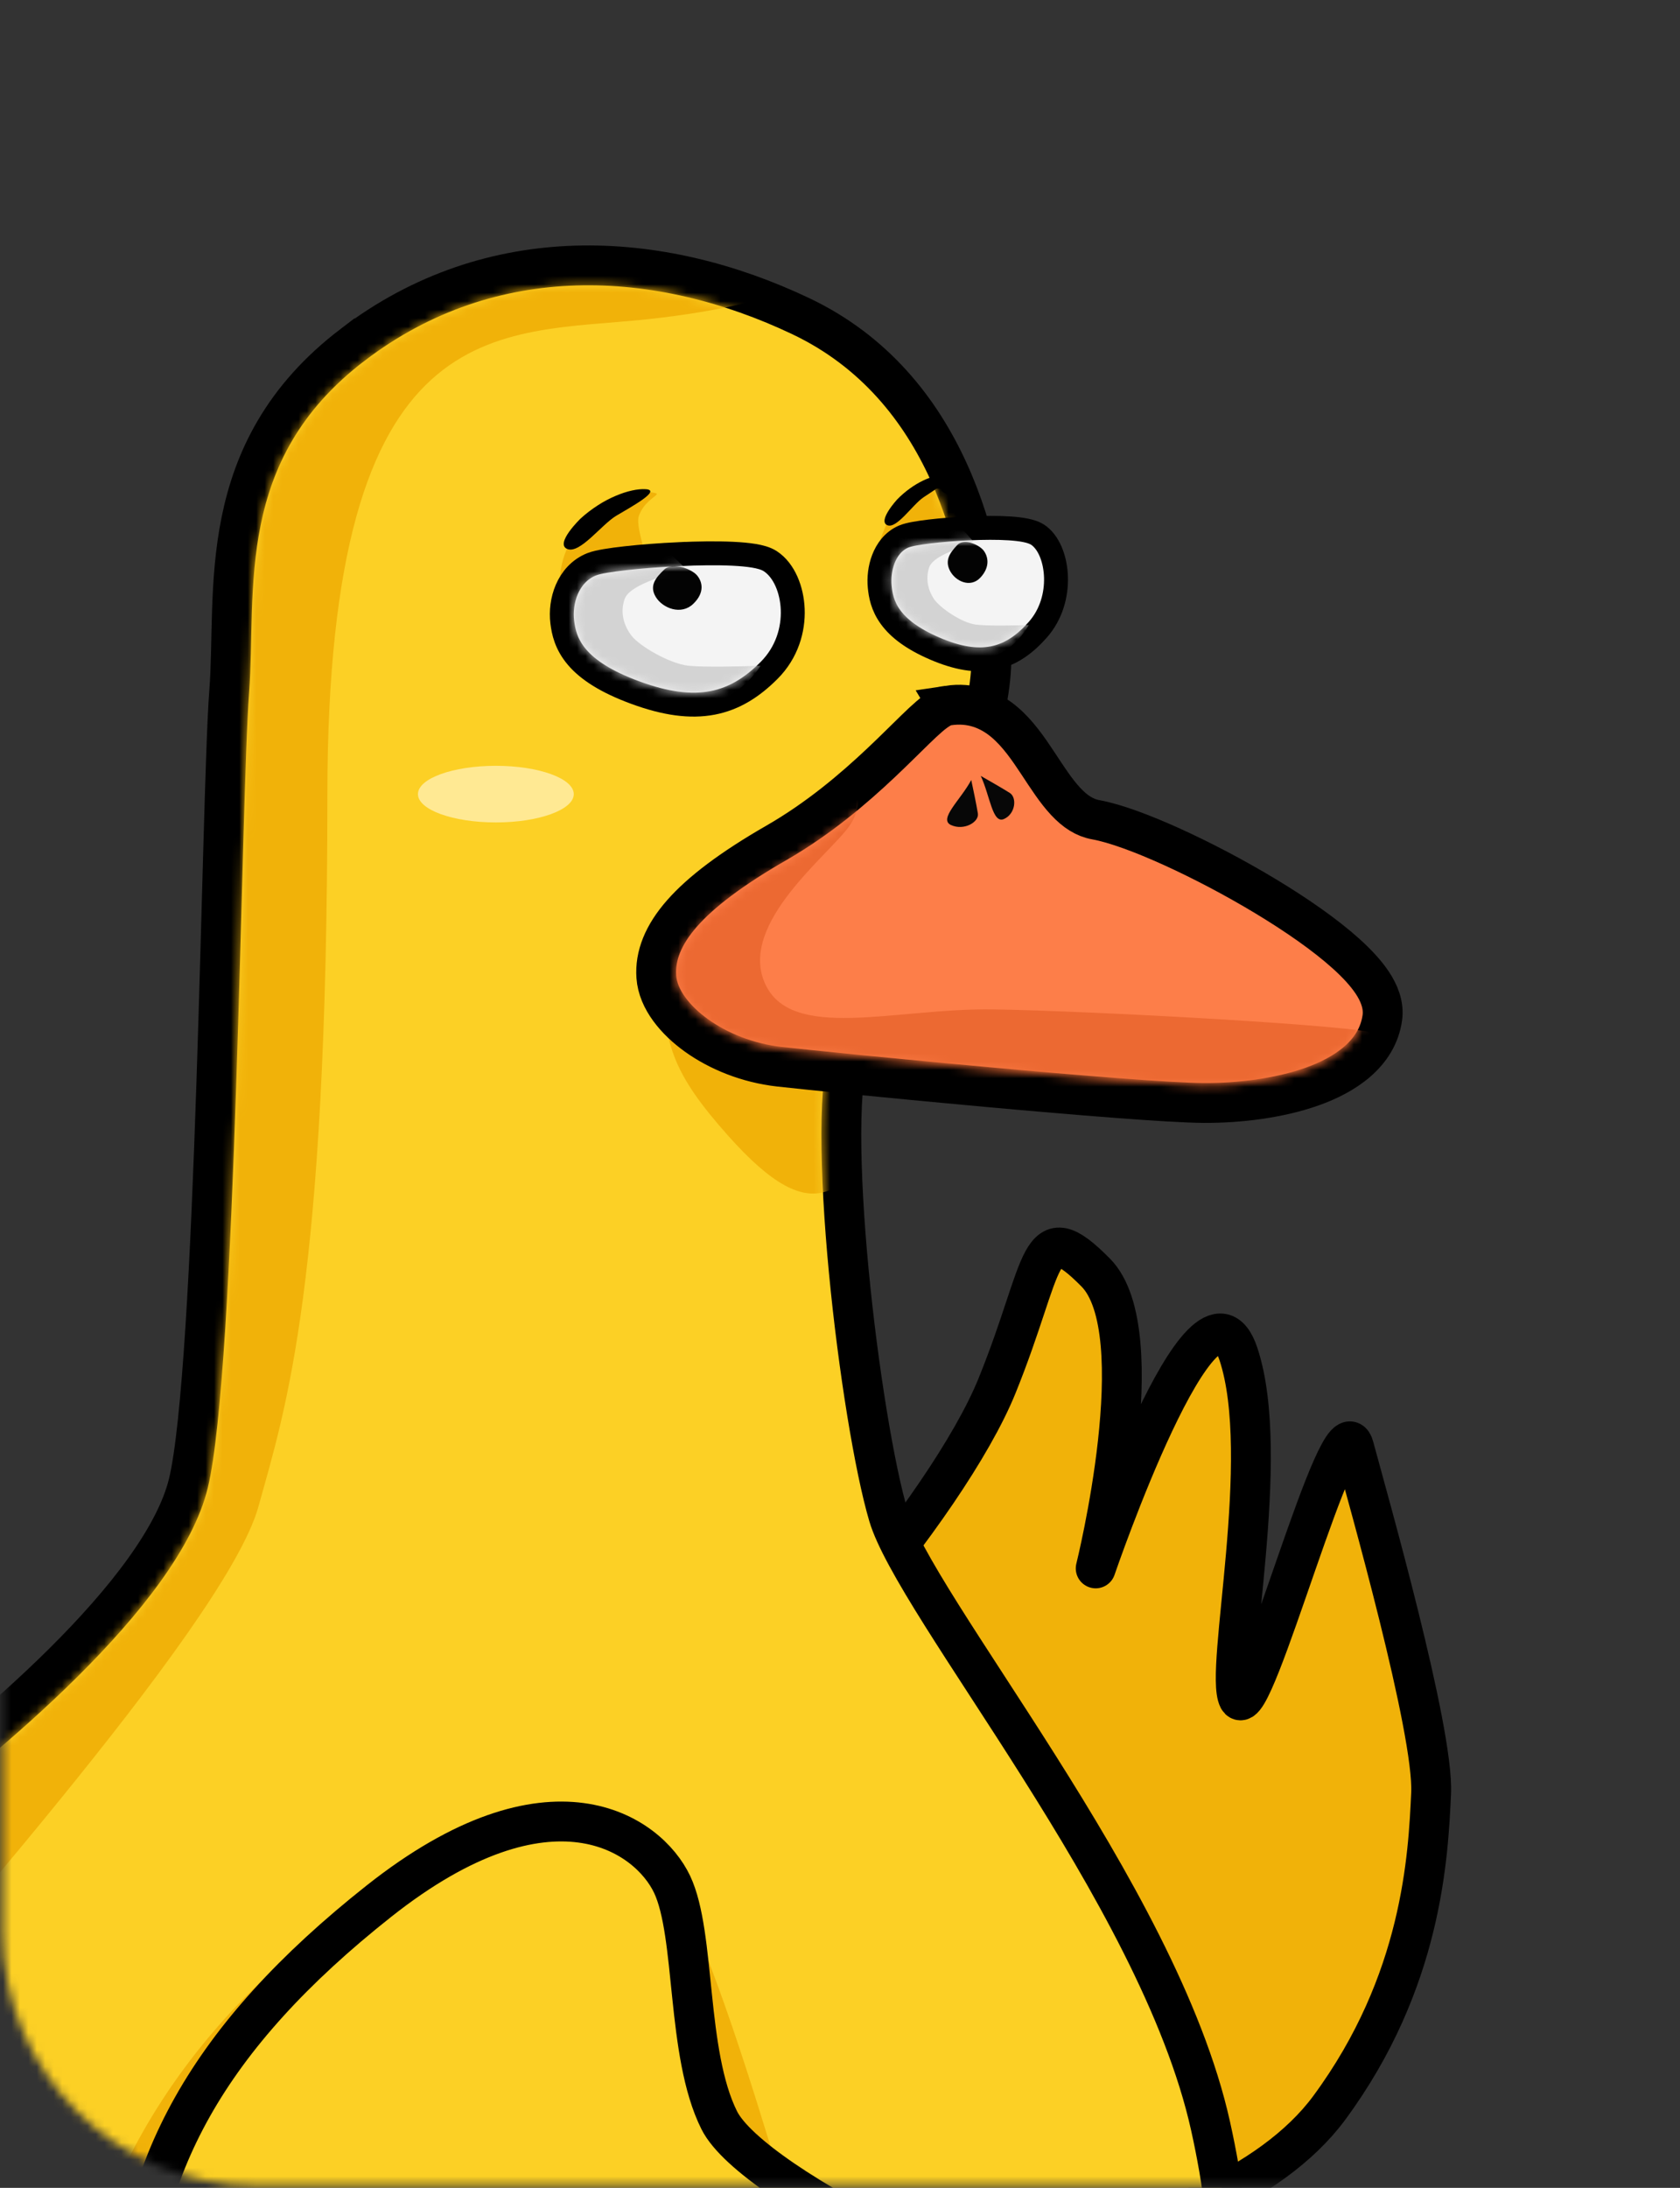
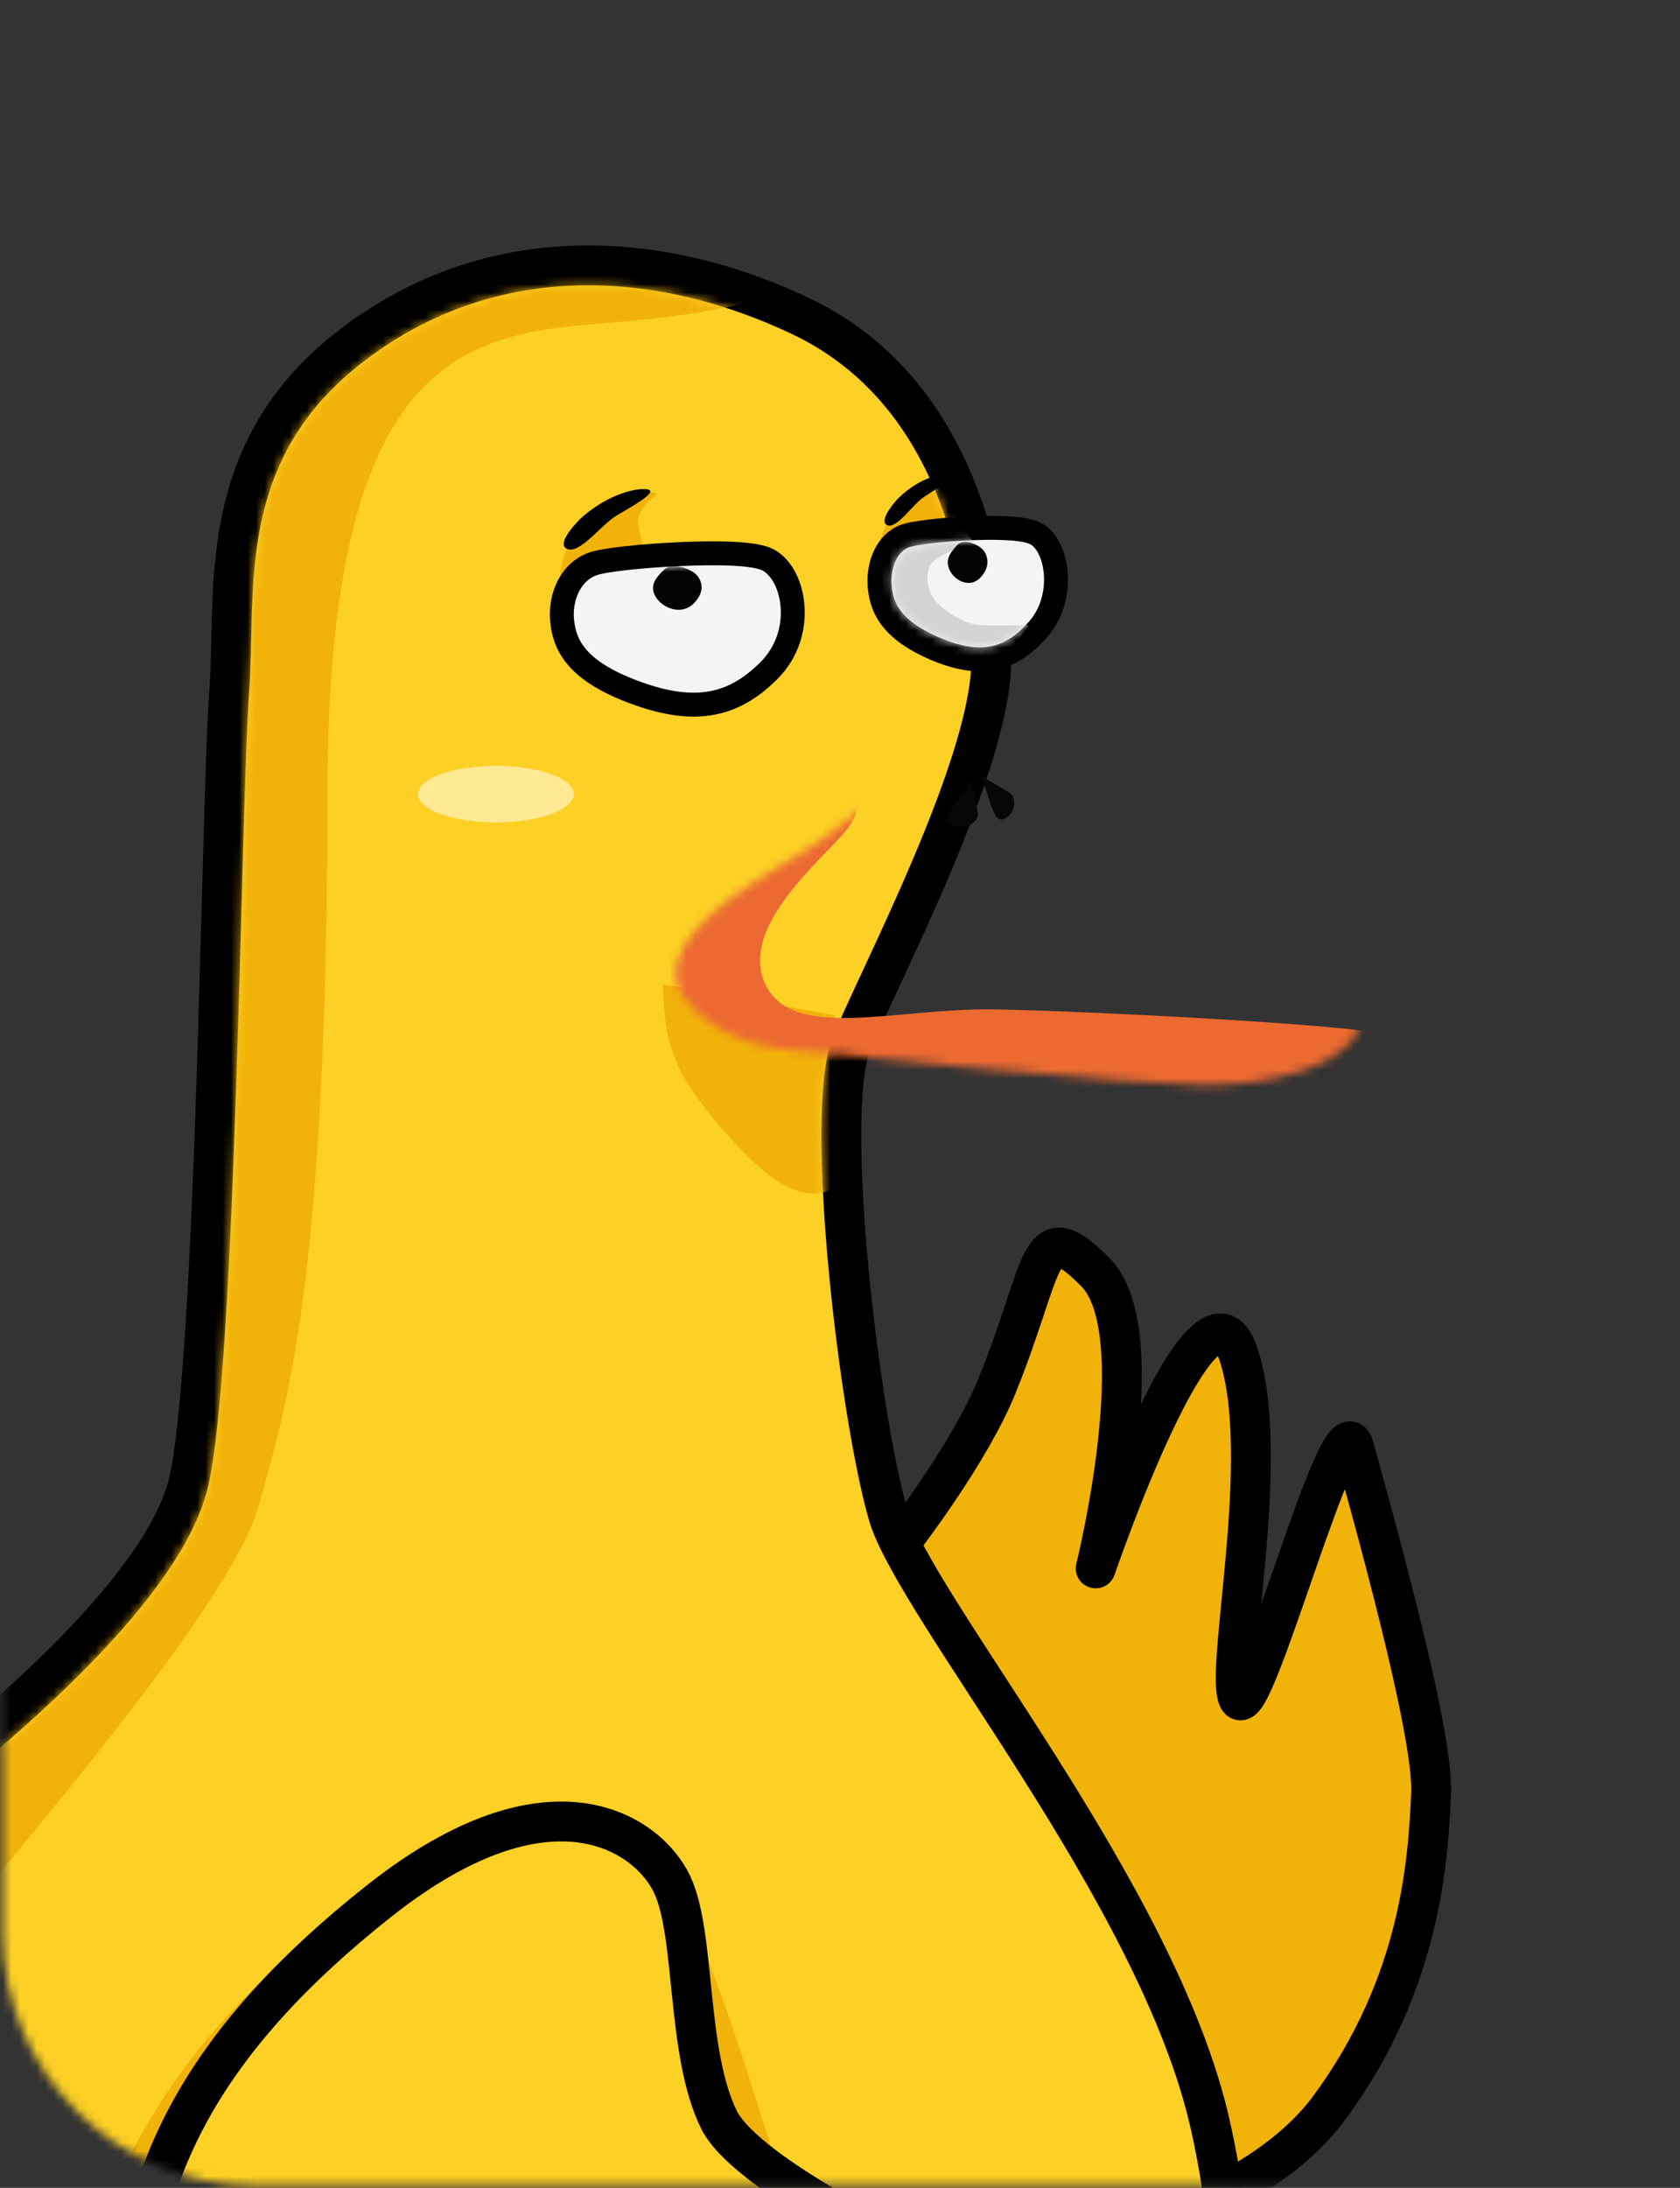
<svg xmlns="http://www.w3.org/2000/svg" id="ePlqD6dZvk01" viewBox="0 0 199 259" shape-rendering="geometricPrecision" text-rendering="geometricPrecision" project-id="bf64181234aa4e0fac873df07e0cf816" export-id="d8e1f514c1c04ae08f92492b67f1d367" cached="false">
  <rect x="0" y="0" width="199" height="259" fill="#333333" stroke="none" />
  <style>
#ePlqD6dZvk04_tr {animation: ePlqD6dZvk04_tr__tr 2000ms linear infinite normal forwards}@keyframes ePlqD6dZvk04_tr__tr { 0% {transform: translate(77.941px,246.624px) rotate(0deg)} 15% {transform: translate(77.941px,246.624px) rotate(31.119deg)} 30% {transform: translate(77.941px,246.624px) rotate(0deg)} 100% {transform: translate(77.941px,246.624px) rotate(0deg)}} #ePlqD6dZvk016_ts {animation: ePlqD6dZvk016_ts__ts 2000ms linear infinite normal forwards}@keyframes ePlqD6dZvk016_ts__ts { 0% {transform: translate(94.058px,68.857px) scale(1,1)} 25% {transform: translate(94.058px,68.857px) scale(1,1)} 40% {transform: translate(94.058px,68.857px) scale(1,0.332)} 60% {transform: translate(94.058px,68.857px) scale(1,1)} 100% {transform: translate(94.058px,68.857px) scale(1,1)}} #ePlqD6dZvk034_tr {animation: ePlqD6dZvk034_tr__tr 2000ms linear infinite normal forwards}@keyframes ePlqD6dZvk034_tr__tr { 0% {transform: translate(86.304px,90.507px) rotate(0deg)} 25% {transform: translate(86.304px,90.507px) rotate(0deg)} 40% {transform: translate(86.304px,90.507px) rotate(-4.539deg)} 55% {transform: translate(86.304px,90.507px) rotate(0deg)} 100% {transform: translate(86.304px,90.507px) rotate(0deg)}} #ePlqD6dZvk044_to {animation: ePlqD6dZvk044_to__to 2000ms linear infinite normal forwards}@keyframes ePlqD6dZvk044_to__to { 0% {transform: translate(86.46px,280.826px)} 50% {transform: translate(86.46px,280.826px)} 65% {transform: translate(86.46px,268.584px)} 80% {transform: translate(86.46px,280.826px)} 100% {transform: translate(86.46px,280.826px)}}
</style>
  <g transform="translate(-.151 0.151)" mask="url(#ePlqD6dZvk046)">
    <g>
      <g id="ePlqD6dZvk04_tr" transform="translate(77.941,246.624) rotate(0)">
        <g transform="translate(-77.941,-246.624)">
          <path d="M157.601,249.384c-13.785,18.668-59.319,23.016-72.844,18.732-13.526-4.285-28.038-6.593-37.035-28.425s-.242-30.22,6.003-31.783s18.696,2.1,27.05-.164c8.354-2.263,31.618-29.365,37.486-43.864c5.868-14.498,4.706-20.433,11.677-13.387c6.971,7.047,0,35.024,0,35.024s12.86-37.594,16.911-25.371c4.05,12.223-1.707,37.546,0,40.805c1.706,3.259,12.038-35.926,13.679-29.832c1.64,6.094,9.485,33.567,9.141,41.018-.345,7.451-1.04,22.312-12.068,37.247Z" transform="translate(0 0)" fill="#f1b209" stroke="#000" stroke-width="4.719" stroke-linejoin="round" />
        </g>
      </g>
      <path d="M41.928,40.664c16.456-12.538,36.349-11.344,53.1-3.375C112.485,45.593,116.736,64.931,117.542,76.772c.23,3.368-.64,7.599-1.954,11.958-1.332,4.42-3.201,9.225-5.159,13.834-1.96,4.615-4.027,9.081-5.765,12.819-1.762,3.79-3.135,6.729-3.781,8.423-.683,1.795-1.063,5.356-1.074,10.232-.01,4.758.325,10.436.877,16.23c1.108,11.637,3.058,23.455,4.702,29.003.746,2.518,2.989,6.505,6.292,11.761c1.622,2.579,3.451,5.394,5.408,8.405c1.954,3.006,4.03,6.201,6.127,9.52c8.342,13.196,17.235,28.651,20.327,42.564c3.065,13.791,2.863,24.38-.354,35.73-3.175,11.204-9.282,23.096-17.771,39.441-9.008,17.344-27.055,25.061-43.003,28.948-8.019,1.955-15.658,2.976-21.571,3.733-2.982.381-5.47.687-7.399,1.011-.962.162-1.731.319-2.318.477-.292.078-.515.152-.68.216-.081.031-.141.057-.183.078-.033.016-.051.026-.055.028-1.056.679-2.082,1.82-3.417,3.449-1.261,1.538-2.76,3.461-4.594,5.179-1.869,1.751-4.154,3.365-7.106,4.365-2.954,1.001-6.443,1.343-10.661.741-4.128-.59-7.064-1.725-9.068-3.521-2.064-1.85-2.833-4.122-3.197-6.264-.178-1.047-.269-2.125-.352-3.116-.085-1.022-.163-1.973-.308-2.923-.283-1.86-.804-3.569-2.004-5.17-1.408-1.877-4.616-5.353-8.933-9.801-4.277-4.407-9.532-9.656-14.943-15.025-10.788-10.703-22.254-21.936-27.642-27.755-5.554-5.998-11.479-15.581-16.551-24.8-5.099-9.269-9.44-18.366-11.805-23.526-.655-1.43-1.095-2.992-.727-4.47.431-1.729,1.753-2.632,3.021-3.028c1.171-.366,2.523-.391,3.772-.319c1.292.074,2.72.273,4.146.501c2.951.471,5.875,1.055,8.479,1.248c1.281.094,2.344.08,3.171-.057.841-.139,1.225-.369,1.387-.523c2.558-2.443,8.176-8.253,14.75-14.702c6.468-6.346,13.76-13.208,19.318-17.376c5.381-4.036,13.528-10.48,20.735-17.636c3.603-3.578,6.935-7.298,9.56-10.95c2.641-3.675,4.476-7.157,5.229-10.266.798-3.291,1.463-9.944,2.01-18.489.542-8.47.955-18.59,1.293-28.682.672-20.096,1.045-40.228,1.529-46.541.906-11.804-1.998-28.396,14.627-41.062Z" fill="#fcd025" stroke="#000" stroke-width="4.719" />
      <g mask="url(#ePlqD6dZvk013)">
        <g>
          <path d="M38.93,94.018c0-57.977,20.143-54.472,37.986-56.384s22.622-6.372,22.622-6.372c-7.178.266-45.932-17.07-60.607-12.604-18.344,5.583-30.308,49.45-40.676,90.126-10.368,40.676-43.866,55.83-72.579,78.959-28.713,23.13-7.178,73.377,4.785,96.506c11.964,23.13,43.867,65.401,57.425,82.15s38.283,15.154,60.615,7.179c17.866-6.381,107.692-33.233,107.692-33.233l-8.635-74.58c0,0-10.247,27.54-28.177,22.878s-16.498,2.712-28.476-36.386c-11.978-39.099-14.238-31.415-14.238-31.415l-35.935,5.876c0,0-25.079,15.091-31.415,46.105s5.61,37.261-6.088,36.139c-11.698-1.123-28.911-31.761-29.891-43.197s5.329-17.037,9.938-23.852c4.609-6.814,43.49-49.322,47.478-63.679c3.19-11.485,8.175-26.239,8.175-84.216Z" fill="#f1b209" />
          <path d="M86.383,134.278c-6.449-7.242-7.505-10.663-7.72-17.905l20.332,3.656c.573,7.77,4.625,13.715,4.109,16.069-.516,2.353-1.796,3.571-4.884,4.726-3.088,1.155-6.678-.752-11.837-6.546Z" fill="#f1b209" />
          <path d="M105.265,61.564c.595-1.714,1.85-2.591,3.876-3.625.897-.162,2.659-.41,2.532-.109-.16.377,1.561.484,1.363,2.098-.197,1.614,6.551,6.815,5.765,7.466-.787.651-12.35,7.163-12.521,7.047s-2.464-2.831-2.62-6.031c-.157-3.2,1.011-5.132,1.605-6.846Z" fill="#f1b209" />
          <ellipse rx="9.228" ry="3.351" transform="translate(58.887 93.858)" fill="#ffe993" />
        </g>
        <mask id="ePlqD6dZvk013" mask-type="alpha" x="-150%" y="-150%" height="400%" width="400%">
          <path d="M94.014,39.42c16.211,7.712,20.377,25.819,21.174,37.513s-13.775,38.852-16.511,46.033c-3.419,8.976,1.029,45.434,4.449,56.975c3.419,11.541,32.129,45.164,38.113,72.092s-.869,40.749-17.916,73.572-68.738,29.959-74.392,33.594c-5.654,3.634-8.549,15.612-24.169,13.381-15.619-2.23-7.316-11.995-13.374-20.072-6.058-8.078-40.988-41.228-51.673-52.769-10.686-11.54-23.241-37.447-27.943-47.706-4.702-10.258,17.643.902,22.733-3.959s23.02-23.77,33.855-31.896c10.835-8.127,32.983-26.078,36.402-40.184c3.419-14.105,3.932-81.594,4.891-94.088.959-12.494-1.847-27.517,13.704-39.366s34.445-10.833,50.657-3.121Z" fill="#fff" />
        </mask>
      </g>
      <path d="M69.909,60.81c1.047-1.567,2.653-2.186,5.161-2.811c1.045.014,3.082.109,2.872.381-.263.34-1.527.963-2.105,2.509s1.849,6.694.82,7.182-8.282,5.718-8.449,5.571c-.167-.147-2.147-3.253-1.617-6.423.53-3.17,2.271-4.842,3.318-6.409Z" fill="#f1b209" />
      <g id="ePlqD6dZvk016_ts" transform="translate(94.058,68.857) scale(1,1)">
        <g transform="translate(-94.058,-68.857)">
          <g>
            <path d="M80.575,65.449c2.236-.103,4.502-.135,6.366-.046.93.045,1.79.12,2.509.24.659.11,1.405.287,1.951.645c1.65,1.083,2.558,3.399,2.649,5.685.095,2.381-.664,5.107-2.805,7.248-1.949,1.949-4.072,3.339-6.711,3.841-2.616.497-5.558.086-9.091-1.207-3.52-1.289-5.652-2.703-6.934-4.202-1.319-1.544-1.62-3.043-1.758-4.178-.149-1.229.009-2.614.538-3.844.534-1.241,1.486-2.404,2.958-2.983.412-.162,1.015-.289,1.641-.396.664-.113,1.48-.222,2.388-.323c1.819-.203,4.058-.377,6.298-.48Z" fill="#f4f4f4" stroke="#000" stroke-width="2.832" />
            <g mask="url(#ePlqD6dZvk023)">
              <g>
-                 <path d="M74.137,70.774c.551-1.584,3.96-2.445,7.094-3.753-.413-.402-1.288-1.246-1.481-1.412-.241-.207-5.131-.276-7.197-.276-2.066,0-6.405,3.684-7.782,5.131-1.377,1.446-1.274,6.818-.448,8.678.827,1.859,14.256,4.132,18.629,4.132c3.498,0,6.324-3.076,7.3-4.614-2.089.08-6.722.193-8.54,0-2.273-.241-5.819-2.341-6.749-3.547-.93-1.205-1.377-2.755-.827-4.339Z" fill="#d3d3d3" />
                <path d="M77.832,70.521c-.811-1.336,0-2.291,1.002-3.245c1.002-.955,3.246-.048,3.866.668s1.002,2.005-.429,3.389c-1.432,1.384-3.627.525-4.439-.811Z" fill="#030303" />
              </g>
              <mask id="ePlqD6dZvk023" mask-type="alpha" x="-150%" y="-150%" height="400%" width="400%">
                <path d="M90.623,67.473c-2.23-1.464-17.776-.327-19.857.493-2.081.819-2.852,3.337-2.609,5.339s.977,4.733,7.772,7.221s10.674,1.335,14.314-2.306s2.609-9.284.38-10.747Z" transform="translate(0 0)" fill="#f4f4f4" />
              </mask>
            </g>
          </g>
          <g>
            <path d="M114.952,62.396c1.659-.073,3.349-.086,4.748.003.697.044,1.355.116,1.914.229.501.101,1.138.272,1.618.639.691.53,1.168,1.326,1.476,2.139.317.835.501,1.804.527,2.812.052,2.008-.522,4.342-2.166,6.193-1.467,1.653-3.112,2.889-5.199,3.325-2.072.432-4.348.028-6.989-1.107-2.638-1.135-4.258-2.382-5.231-3.711-.992-1.356-1.202-2.652-1.295-3.607-.101-1.044.025-2.221.431-3.274.403-1.047,1.145-2.114,2.371-2.654.359-.158.855-.269,1.317-.355.505-.093,1.118-.182,1.795-.263c1.355-.161,3.02-.296,4.683-.369Z" fill="#f4f4f4" stroke="#000" stroke-width="2.832" />
            <g mask="url(#ePlqD6dZvk031)">
              <g>
                <path d="M110.192,67.074c.418-1.335,2.937-2.041,5.257-3.126-.301-.342-.94-1.062-1.081-1.203-.176-.176-3.78-.266-5.303-.279-1.524-.013-4.75,3.073-5.776,4.286-1.026,1.214-.99,5.754-.394,7.331.595,1.577,10.479,3.585,13.703,3.613c2.579.023,4.685-2.559,5.416-3.853-1.541.054-4.957.119-6.296-.055-1.674-.218-4.273-2.017-4.949-3.042-.677-1.025-.995-2.337-.577-3.672Z" fill="#d3d3d3" />
                <path d="M112.679,67.418c-.652-1.257.019-2.145.845-3.031s2.651-.021,3.152.653.802,1.884-.379,3.17c-1.18,1.286-2.966.466-3.618-.791Z" fill="#030303" />
              </g>
              <mask id="ePlqD6dZvk031" mask-type="alpha" x="-150%" y="-150%" height="400%" width="400%">
                <path d="M122.37,64.391c-1.633-1.252-13.102-.391-14.642.288s-2.128,2.802-1.964,4.496.685,4.007,5.677,6.154c4.991,2.147,7.859,1.197,10.57-1.856s1.992-7.83.359-9.081Z" transform="translate(0 0)" fill="#f4f4f4" />
              </mask>
            </g>
          </g>
        </g>
      </g>
      <path d="M76.641,57.76c-1.912-.123-5.13,1.122-7.712,3.469c0,0-3.093,2.979-1.592,3.606s4.047-2.878,5.808-3.929c1.76-1.051,5.408-3.023,3.496-3.146Z" />
      <g id="ePlqD6dZvk034_tr" transform="translate(86.304,90.507) rotate(0)">
        <g transform="translate(-86.304,-90.507)">
-           <path d="M112.447,83.628c2.735-.416,4.919.483,6.65,1.932c1.615,1.352,2.891,3.231,3.975,4.868c1.157,1.748,2.143,3.298,3.307,4.545c1.122,1.201,2.246,1.933,3.567,2.172c2.29.414,5.558,1.633,9.028,3.207c3.524,1.599,7.438,3.649,11.073,5.84c3.62,2.182,7.046,4.552,9.547,6.805c1.245,1.122,2.341,2.286,3.113,3.449.733,1.106,1.406,2.562,1.183,4.144-.608,4.315-4.506,6.781-8.278,8.129-3.943,1.409-8.736,1.982-12.903,1.954-8.117-.054-43.447-3.533-50.228-4.291-3.823-.428-7.269-1.864-9.831-3.701-2.43-1.742-4.562-4.222-4.756-6.946-.176-2.478.815-4.973,3.065-7.525c2.218-2.515,5.787-5.243,11.145-8.322c5.033-2.892,9.185-6.448,12.402-9.48c1.629-1.536,2.948-2.867,4.113-3.995.565-.547,1.098-1.05,1.577-1.462.45-.387.979-.805,1.524-1.086l.345-.177.382-.058Z" transform="translate(0-.253)" fill="#fd7e49" stroke="#000" stroke-width="4.719" />
          <path d="M112.806,97.522c-1.536-.699,1.133-2.974,2.391-5.334.194.893.622,2.934.785,3.957.162,1.023-1.641,2.075-3.176,1.376Z" fill="#070707" />
          <path d="M119.078,96.802c-1.368.611-1.643-2.704-2.752-5.098.784.443,2.571,1.465,3.437,2.013.867.548.684,2.474-.685,3.085Z" fill="#070707" />
          <g mask="url(#ePlqD6dZvk041)">
            <g>
              <path d="M90.72,116.173c-3.031-7.072,7.664-15.152,10.022-18.52c2.357-3.368,0-5.927,0-5.927C95.297,95.88,77.166,108.903,75.145,112.944c-2.526,5.052,11.62,14.314,11.62,14.651s64.665,5.389,75.442,4.378c10.778-1.01,3.019-8.68,1.335-9.691-1.684-1.01-34.172-2.77-45.792-2.938-11.619-.169-23.999,3.902-27.03-3.171Z" fill="#ec6932" />
            </g>
            <mask id="ePlqD6dZvk041" mask-type="alpha" x="-150%" y="-150%" height="400%" width="400%">
              <path d="M129.526,99.466c-7.948-1.437-8.937-14.69-16.725-13.506-2.3,1.186-8.999,9.927-19.522,15.973-10.523,6.046-13.269,10.307-13.032,13.632.237,3.325,5.669,7.707,12.496,8.471c6.827.763,42.017,4.222,49.981,4.275c7.965.053,18.007-2.211,18.83-8.051.822-5.84-24.08-19.358-32.028-20.795Z" fill="#fd7e49" />
            </mask>
          </g>
        </g>
      </g>
      <path d="M112.134,56.091c-1.408-.116-3.79.915-5.711,2.882c0,0-2.302,2.498-1.2,3.037s3.005-2.406,4.311-3.283c1.305-.877,4.009-2.52,2.6-2.636Z" />
      <g id="ePlqD6dZvk044_to" transform="translate(86.46,280.826)">
        <g transform="translate(-86.46,-280.826)">
          <path d="M64.95,337.982c-21.701-8.467-49.388-42.637-49.067-61.966.321-19.328,8.821-35.028,29.163-51.115s31.875-7.965,34.713-1.988s1.618,19.996,5.589,27.937s36.128,23.596,52.012,25.166s21.084-6.074,19.365.001c-1.719,6.074-8.596,12.365-19.365,14.988s-19.196,1.472-19.079,3.785c.116,2.313,5.306,3.438,10.307,2.969s24.386-5.938,25.324-3.907c.937,2.032-8.141,12.654-14.847,17.503-6.705,4.849-22.191,6.72-25.609,7.66-3.418.939-7.603,0-8.233.929-.631.93,2.773,3.601,9.776,3.601c7.002,0,30.317-9.525,31.88-8.596c1.563.93-2.253,12.125-11.721,18.128-9.467,6.004-22.385,12.515-32.464,13.016-10.079.501-20.384-1.338-37.745-8.111Z" fill="#fcd025" stroke="#000" stroke-width="4.719" stroke-linejoin="round" />
        </g>
      </g>
    </g>
    <mask id="ePlqD6dZvk046" mask-type="alpha" x="-150%" y="-150%" height="400%" width="400%">
      <path d="M0.474,30.871c0-16.569,13.431-30,30-30h138.157c16.569,0,30,13.432,30,30v197.73c0,16.569-13.431,30-30,30h-138.157c-16.569,0-30-13.431-30-30v-197.73Z" transform="translate(0 0)" fill="#feba00" />
    </mask>
  </g>
</svg>